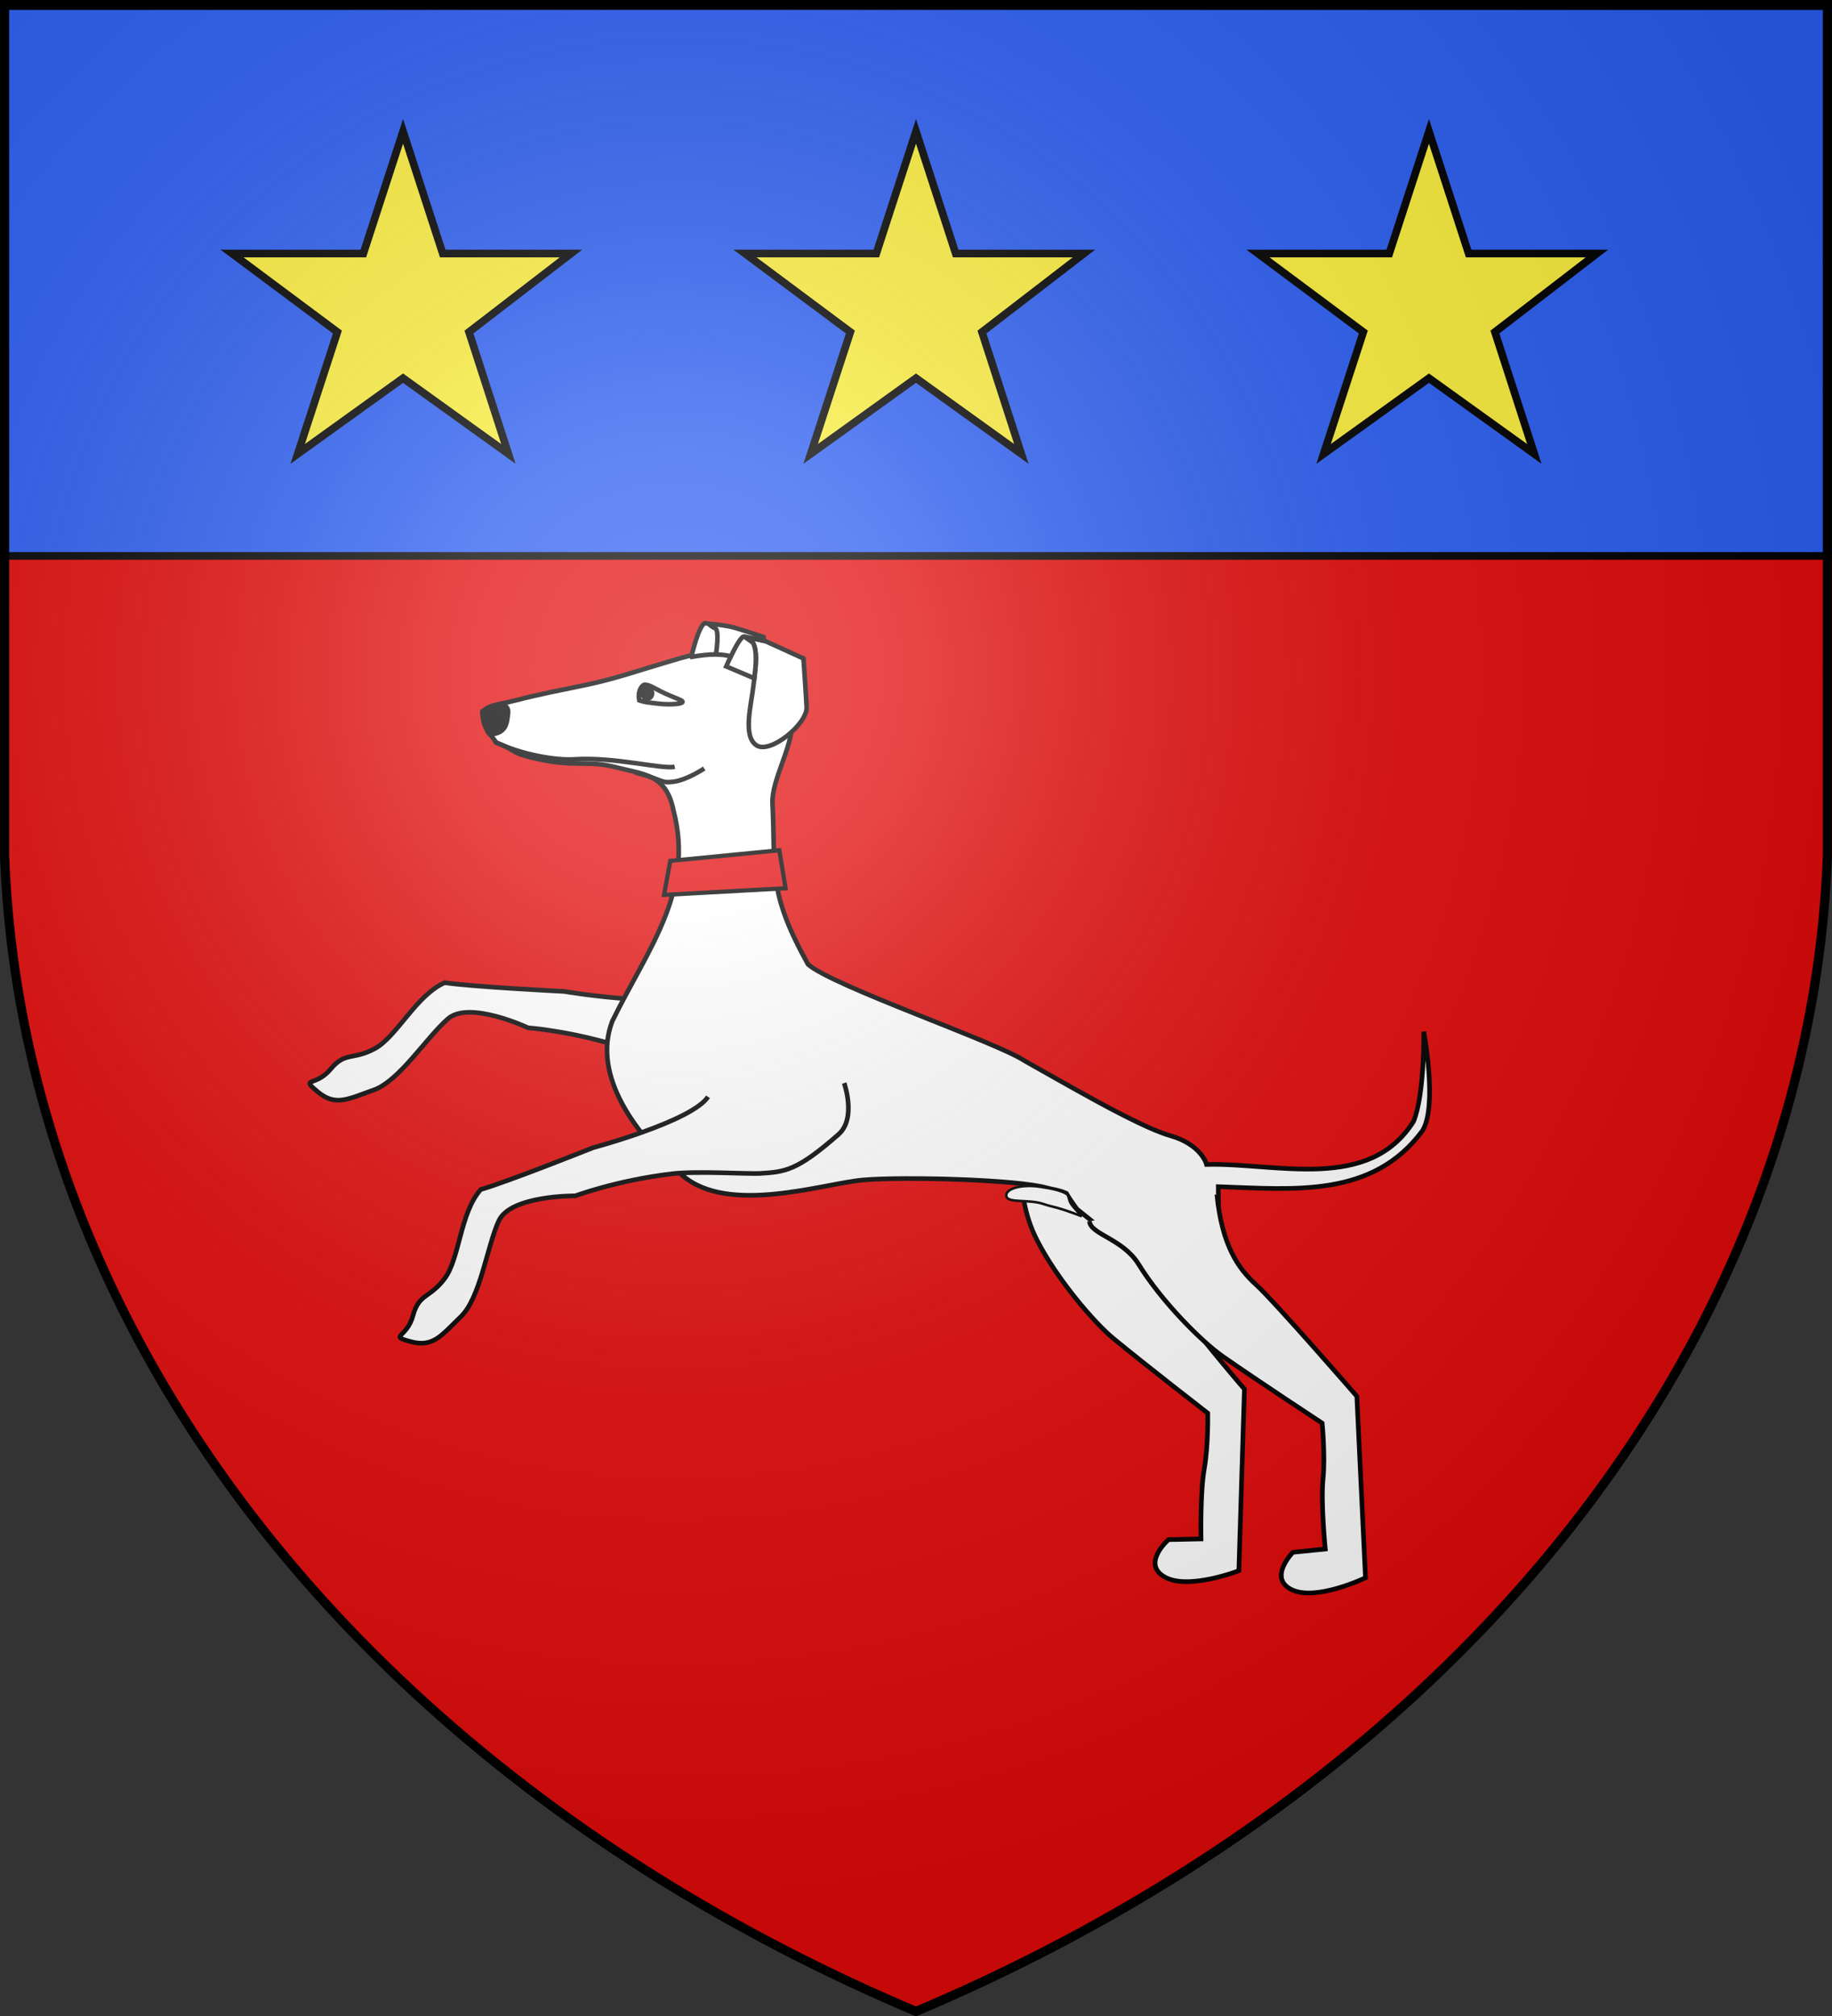
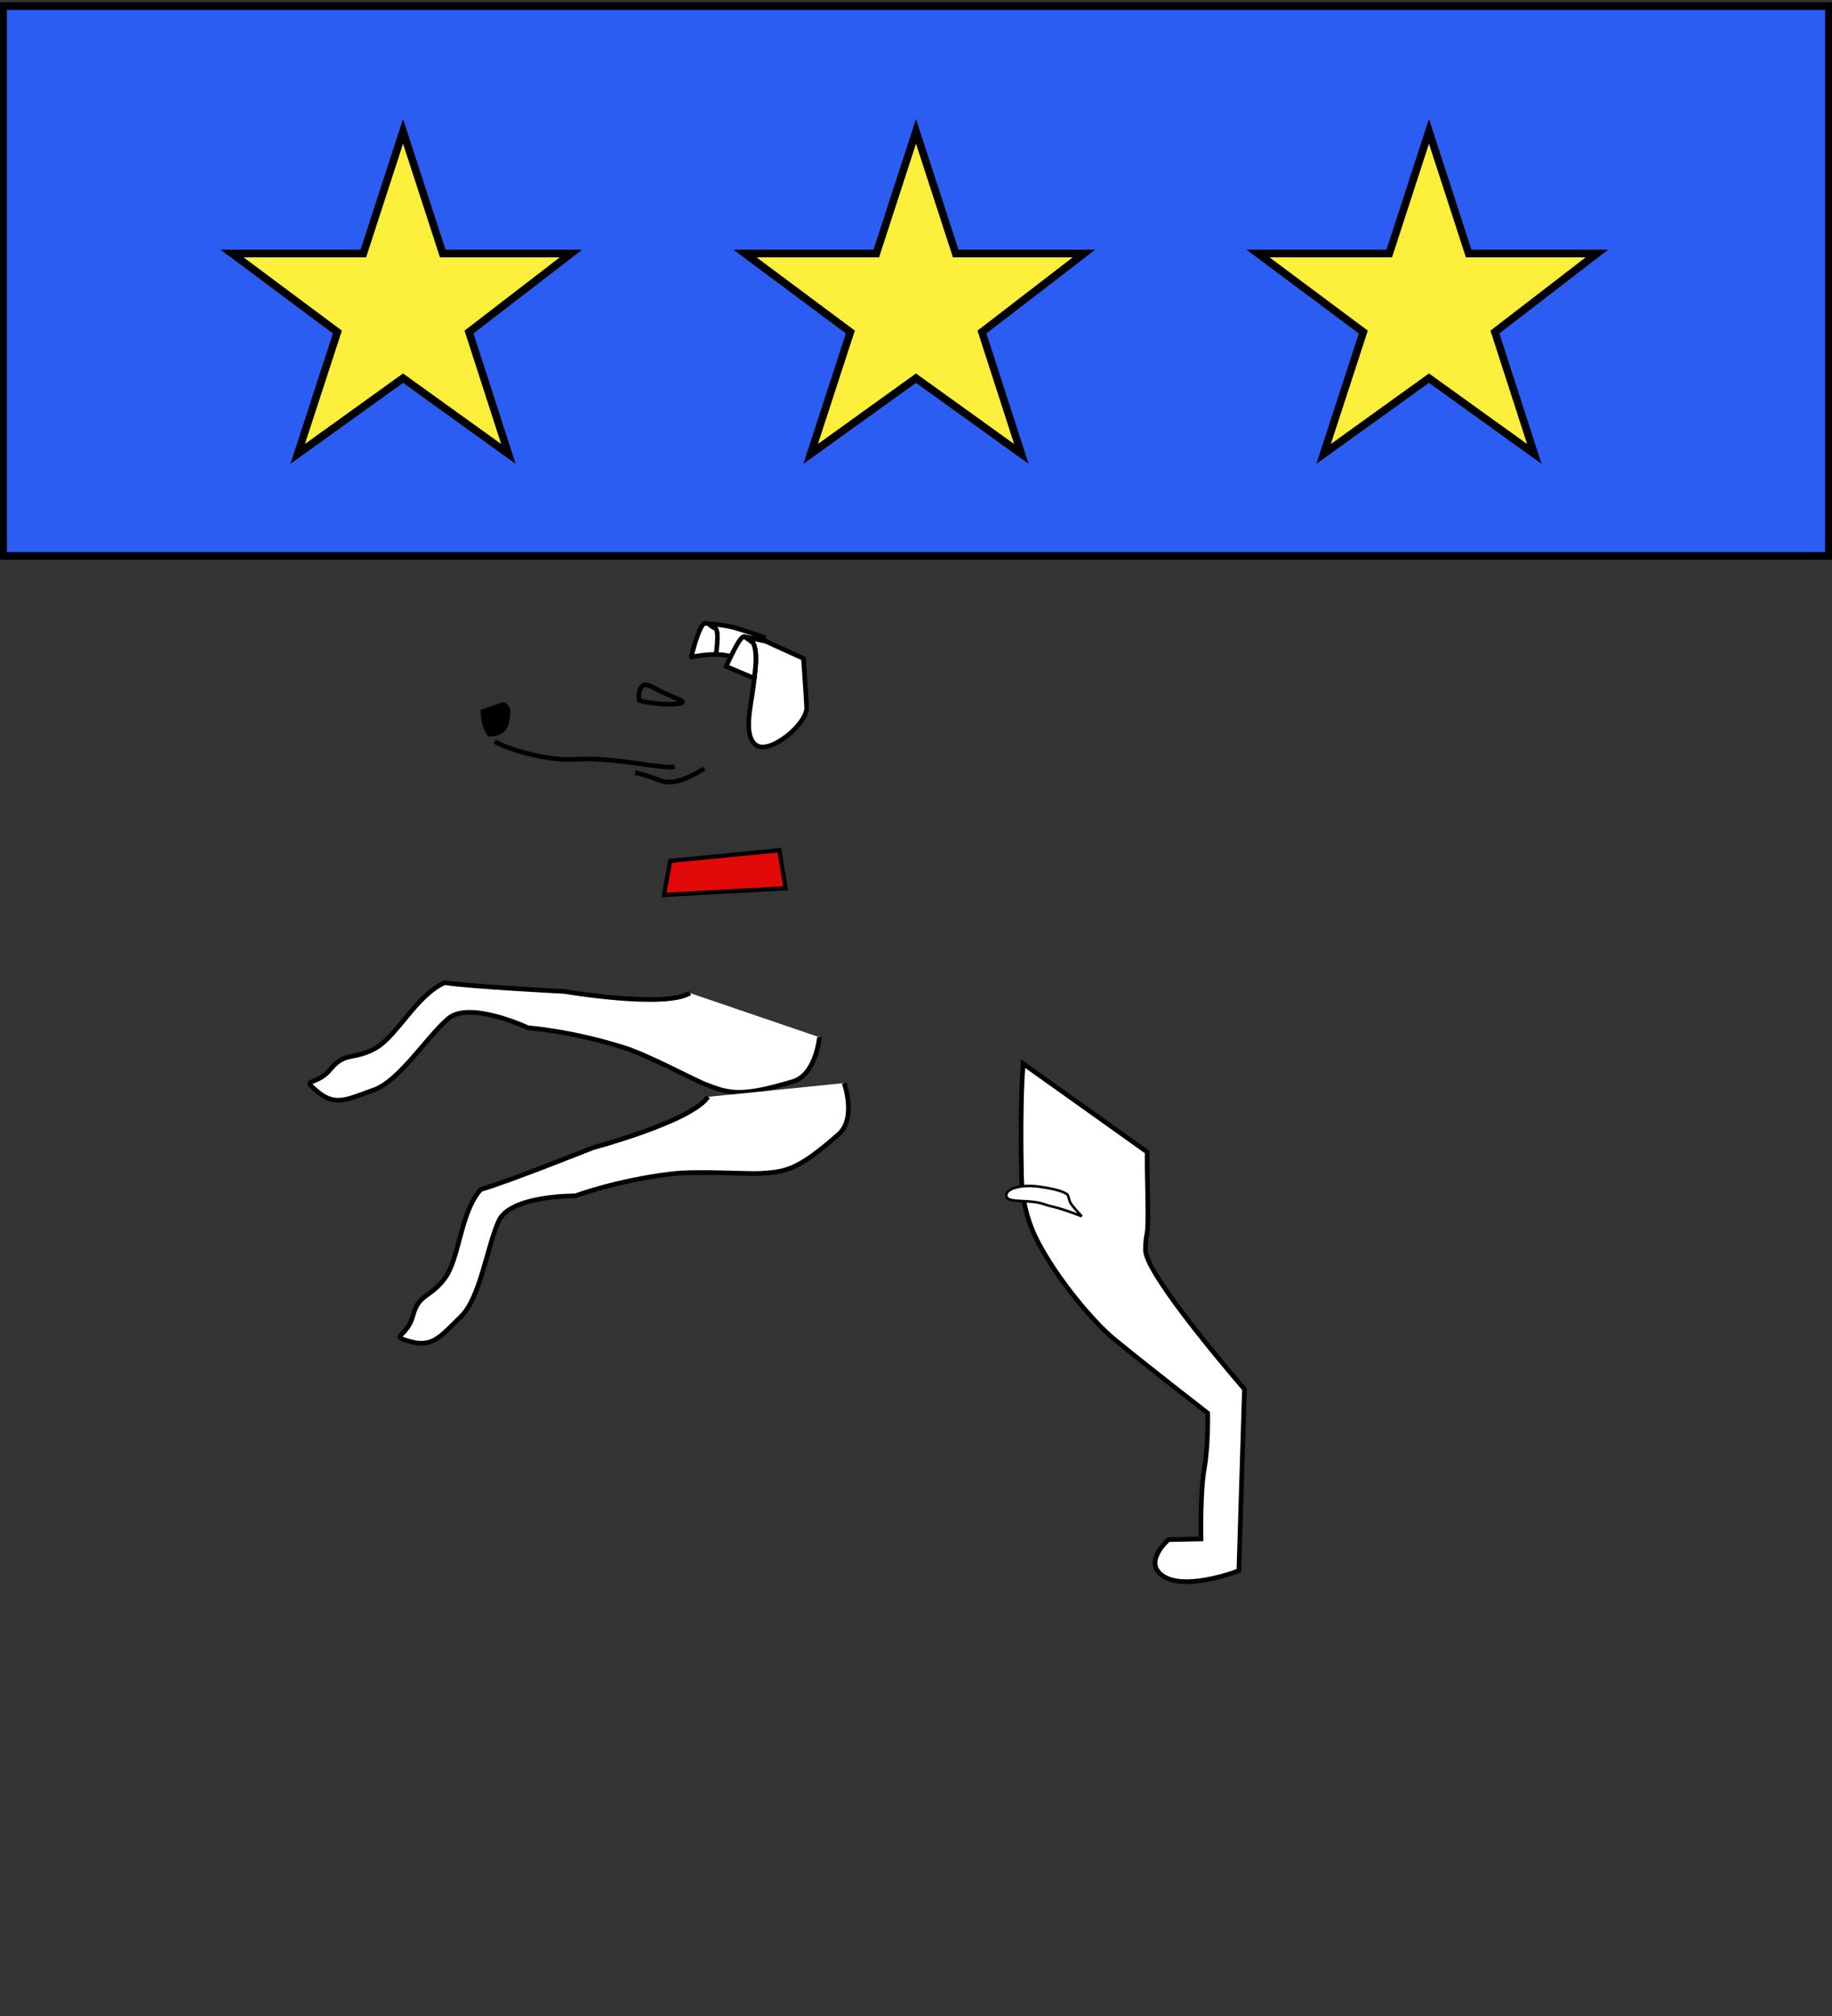
<svg xmlns="http://www.w3.org/2000/svg" xmlns:xlink="http://www.w3.org/1999/xlink" version="1.1" width="600" height="660" stroke="#000">
  <rect width="100%" height="100%" fill="#333333" stroke="none" />
  <defs>
    <radialGradient id="G" cx="221" cy="226" r="300" gradientTransform="matrix(1.35,0,0,1.35,-77,-85)" gradientUnits="userSpaceOnUse">
      <stop stop-color="#fff" stop-opacity=".31" />
      <stop offset="0.19" stop-color="#fff" stop-opacity=".25" />
      <stop offset="0.6" stop-color="#666" stop-opacity=".13" />
      <stop offset="1" stop-color="#000" stop-opacity=".13" />
    </radialGradient>
  </defs>
  <g fill="#e20909">
-     <path id="S" d="M1.5 1.5h597V280A570 445 0 0 1 300 658.5 570 445 0 0 1 1.5 280Z" />
-   </g>
+     </g>
  <g stroke-width="2.5">
    <rect fill="#2b5df2" width="598" height="180" x="1" y="2" />
    <path id="T" fill="#fcef3c" d="M 300 43 L 313 83 L 355 83 L 321.6 108.7 L 334.5 148.6 L 300 123.8 L 265.5 148.6 L 278.5 108.7 L 244 83 L 287 83 Z" />
    <use xlink:href="#T" x="-168" />
    <use xlink:href="#T" x="168" />
  </g>
  <g transform="matrix(1.38,0,0,1.38,-101,-290)">
    <g fill="#fff" stroke-width="1.1">
      <path d="M 236.928 445.725 C 231 449.408 207.126 445.344 207.126 445.344 C 207.126 445.344 185.09 444.245 178.733 443.265 C 171.957 446.242 167.377 456.07 162.154 458.905 C 156.93 461.739 155.163 459.55 151.637 463.795 C 148.11 468.04 144.365 465.643 148.606 469.17 C 152.847 472.697 155.81 470.856 161.882 468.727 C 167.953 466.598 174.439 456.202 179.519 451.814 C 184.599 447.425 198.519 453.977 198.519 453.977 C 198.519 453.977 208.85 454.697 221.523 458.754 C 227.168 460.562 237.979 466.366 240.483 467.342 C 246.196 469.57 248.86 470.47 261.386 466.716 C 266.886 465.067 267.66 456.209 267.66 456.209 M 316 462.472 C 315.337 471.034 315.505 483.598 315.615 488.918 C 315.68 492.063 316.064 498.057 319.345 504.44 C 324.125 513.737 332.855 523.92 337.513 527.749 C 345.37 534.206 359.816 545.393 359.816 545.393 C 359.816 545.393 359.973 553.112 358.984 558.653 C 358 564.193 358.22 575.229 358.22 575.229 L 350.506 575.393 C 350.506 575.393 344 581.057 349.583 584.25 C 355.166 587.444 367.205 582.77 367.205 582.77 L 368.523 539.687 C 368.523 539.687 345.025 512.664 345.046 506.72 C 345.066 501.2 345.816 506 345.565 493.869 C 345.389 485.329 345.437 484.98 345.445 483.446 L 316 462.472 Z" />
-       <path d="M 245.617 365.196 C 240.569 364.21 235.509 366.067 230.94 367.39 C 225.28 369.032 219.233 371.174 212.403 372.599 C 205.8 373.978 201.903 374.676 195.615 376.279 C 190.27 377.642 189.76 377.22 187.648 378.939 C 187.849 382.512 188.614 382.969 190.978 386.335 C 196.53 388.445 193.702 388.715 201.679 390.385 C 209.6 392.044 213.06 390.535 219.19 392.13 C 226.026 393.909 231.272 393.71 233.027 402.43 C 238.073 421.747 226.818 435.345 218.492 452.427 C 213.552 465.343 224.166 479.503 235.149 488.992 C 246.132 498.48 268.64 490.88 278.096 490.07 C 287.55 489.258 314.657 489.935 321.766 491.99 C 322.928 492.326 324.549 492.46 326.26 493.243 C 326.984 494.497 327.482 495.126 328.737 496.954 C 357.788 519.848 362.762 532.782 362.33 491.668 C 380.312 492.27 398.947 494.399 410.793 478.366 C 414.398 472.39 411.086 454.903 411.086 454.903 C 411.086 454.903 411.33 469.64 408.66 476.184 C 398.056 493 376.215 485.972 359.53 486.387 C 359.53 486.387 358.429 481.69 350.777 479.513 C 343.125 477.337 324.586 466.372 316.342 461.799 C 309.653 457.35 270.8 444.078 264.95 438.913 C 255.335 421.544 257.318 417.13 256.528 400.762 C 256.243 395.25 261.354 387.254 261.069 381.742 C 260.783 376.23 258.398 373.037 251.503 367.866 C 249.563 366.412 247.593 365.582 245.617 365.196 Z" />
      <path d="M 241.22 470.348 C 237.364 476.164 213.964 482.407 213.964 482.407 C 213.964 482.407 193.47 490.579 187.283 492.334 C 182.36 497.862 182.288 508.705 178.719 513.456 C 175.149 518.207 172.63 516.953 171.19 522.28 C 169.752 527.608 165.348 526.988 170.673 528.429 C 176 529.87 177.926 526.963 182.56 522.5 C 187.194 518.038 188.764 505.885 191.556 499.78 C 194.349 493.676 209.732 493.839 209.732 493.839 C 209.732 493.839 219.426 490.193 232.637 488.607 C 238.522 487.9 250.768 488.678 253.45 488.523 C 259.573 488.17 262.37 487.88 272.197 479.253 C 276.512 475.465 273.528 467.088 273.528 467.088" />
    </g>
    <g stroke-width="3" transform="matrix(0.319,-0.174,0.174,0.319,92.703,356.373)">
      <path fill="#fff" d="M 373.123 218.399 C 381.95 225.044 370.677 239.022 363.109 249.748 C 355.542 260.473 341.263 275.15 346.266 284.744 C 351.269 294.338 382.265 288.349 386.944 278.628 C 391.623 268.907 400.376 249.69 400.376 249.69 L 383.94 227.8 L 373.123 218.399 Z" />
-       <path fill="#000" stroke-width="0.7" transform="matrix(3.87,1.87,-1.85,3.85,-343.38,-657.31)" d="m 224.116,119.589 a 0.724,0.794 0 1 1 -1.449,0 0.724,0.794 0 1 1 1.449,0 z" />
      <path fill="#000" d="M 196.724 194.984 C 206.4 199.865 210.076 194.185 213.939 188.606 C 216.565 184.816 213.657 182.09 213.657 182.09 L 199.989 179.844 C 199.989 179.844 195.42 188.334 196.724 194.984 Z" />
      <path fill="none" d="M 197.262 200.823 C 208.416 216.473 226.428 230.719 237.447 235.809 C 261.383 246.867 284.658 269.18 292.705 271.472 M 293.13 222.357 C 294.394 218.15 297.689 214.764 300.86 214.939 C 303.68 216.296 305.48 219.87 308.307 223.977 C 310.962 227.833 314.666 232.187 316.677 234.786 C 320.829 240.152 309.139 234.644 303 230.168 C 297.458 226.117 296.29 225.738 293.13 222.357 Z M 268.193 262.433 C 282.136 275.097 278.816 276.205 287.07 279.579 C 295.325 282.953 309.104 281.693 309.104 281.693" />
-       <path fill="#fff" d="M 364.27 205.288 C 360.49 202.437 356.907 200.075 356.907 200.075 C 356.907 200.075 357.206 202.268 359.212 204.793 C 361.14 207.218 352.187 219.083 351.467 220.029 C 354.309 221.633 357 223.495 359.447 225.763 C 364.606 222.063 371.734 217.37 373.287 218.56 L 373.116 218.405 C 373.47 218.672 373.782 218.946 374.074 219.236 L 383.25 227.192 L 384.183 224.935 C 384.183 224.935 375.049 214.975 370.56 210.547 C 368.877 208.886 366.54 207 364.27 205.288 Z M 374.074 219.236 L 373.287 218.56 L 376.346 224.847 C 376.342 222.719 375.659 220.814 374.074 219.236 Z M 371.486 237.582 C 371 238.353 370.509 239.127 370 239.899 C 370.509 239.126 371 238.353 371.486 237.582 Z M 355.05 198.65 C 351 197.513 336.914 213.316 336.914 213.316 L 336.873 213.84 C 341.875 215.556 346.865 217.432 351.467 220.029 C 352.187 219.083 361.14 207.218 359.212 204.793 C 357.474 202.606 357.038 200.755 356.947 200.275 L 355.05 198.65 Z M 371.486 237.582 C 371 238.353 370.509 239.126 370 239.899 C 370.509 239.127 371 238.353 371.486 237.582 Z M 373.287 218.56 C 370.804 216.656 353.615 230.089 353.615 230.089 L 366 245.68 C 371.025 238.647 376.356 230.871 376.346 224.847 L 373.287 218.56 Z" />
+       <path fill="#fff" d="M 364.27 205.288 C 360.49 202.437 356.907 200.075 356.907 200.075 C 356.907 200.075 357.206 202.268 359.212 204.793 C 361.14 207.218 352.187 219.083 351.467 220.029 C 354.309 221.633 357 223.495 359.447 225.763 C 364.606 222.063 371.734 217.37 373.287 218.56 L 373.116 218.405 C 373.47 218.672 373.782 218.946 374.074 219.236 L 383.25 227.192 L 384.183 224.935 C 384.183 224.935 375.049 214.975 370.56 210.547 C 368.877 208.886 366.54 207 364.27 205.288 Z M 374.074 219.236 L 373.287 218.56 L 376.346 224.847 C 376.342 222.719 375.659 220.814 374.074 219.236 Z M 371.486 237.582 C 371 238.353 370.509 239.127 370 239.899 C 370.509 239.126 371 238.353 371.486 237.582 Z M 355.05 198.65 C 351 197.513 336.914 213.316 336.914 213.316 L 336.873 213.84 C 341.875 215.556 346.865 217.432 351.467 220.029 C 352.187 219.083 361.14 207.218 359.212 204.793 C 357.474 202.606 357.038 200.755 356.947 200.275 L 355.05 198.65 Z M 371.486 237.582 C 371 238.353 370.509 239.126 370 239.899 C 370.509 239.127 371 238.353 371.486 237.582 Z M 373.287 218.56 C 370.804 216.656 353.615 230.089 353.615 230.089 L 366 245.68 C 371.025 238.647 376.356 230.871 376.346 224.847 L 373.287 218.56 " />
    </g>
-     <path fill="#fff" stroke-width="1.1" d="M 331.749 499.904 C 332.059 503.034 339.656 503.982 343.426 510.09 C 348.916 518.985 358.415 528.456 363.358 531.909 C 371.696 537.733 386.97 547.758 386.97 547.758 C 386.97 547.758 387.729 555.442 387.175 561.043 C 386.622 566.644 387.709 577.628 387.709 577.628 L 380.03 578.394 C 380.03 578.394 373.986 584.548 379.8 587.296 C 385.617 590.044 397.254 584.445 397.254 584.445 L 395.205 541.39 C 395.205 541.39 375.636 518.838 371.225 514.854 C 367.066 511.099 363.19 505.588 361.994 493.507" />
    <path fill="#fff" stroke-width="0.6" d="M 326.583 493.599 C 327.373 495.697 326.458 494.927 329.92 498.69 C 323.735 496.3 323.234 496.598 320.866 495.785 C 317.35 494.578 312.389 495.648 312.023 493.937 C 311.643 492.157 315.627 491 320.076 491.7 C 321.519 491.927 325.249 492.43 326.583 493.599 Z" />
    <path fill="#e20909" stroke-width="1" d="M 232.26 414.375 L 230.785 422.448 L 259.627 420.868 L 258.146 411.857 Z" />
  </g>
  <use xlink:href="#S" fill="url(#G)" stroke-width="3" />
</svg>